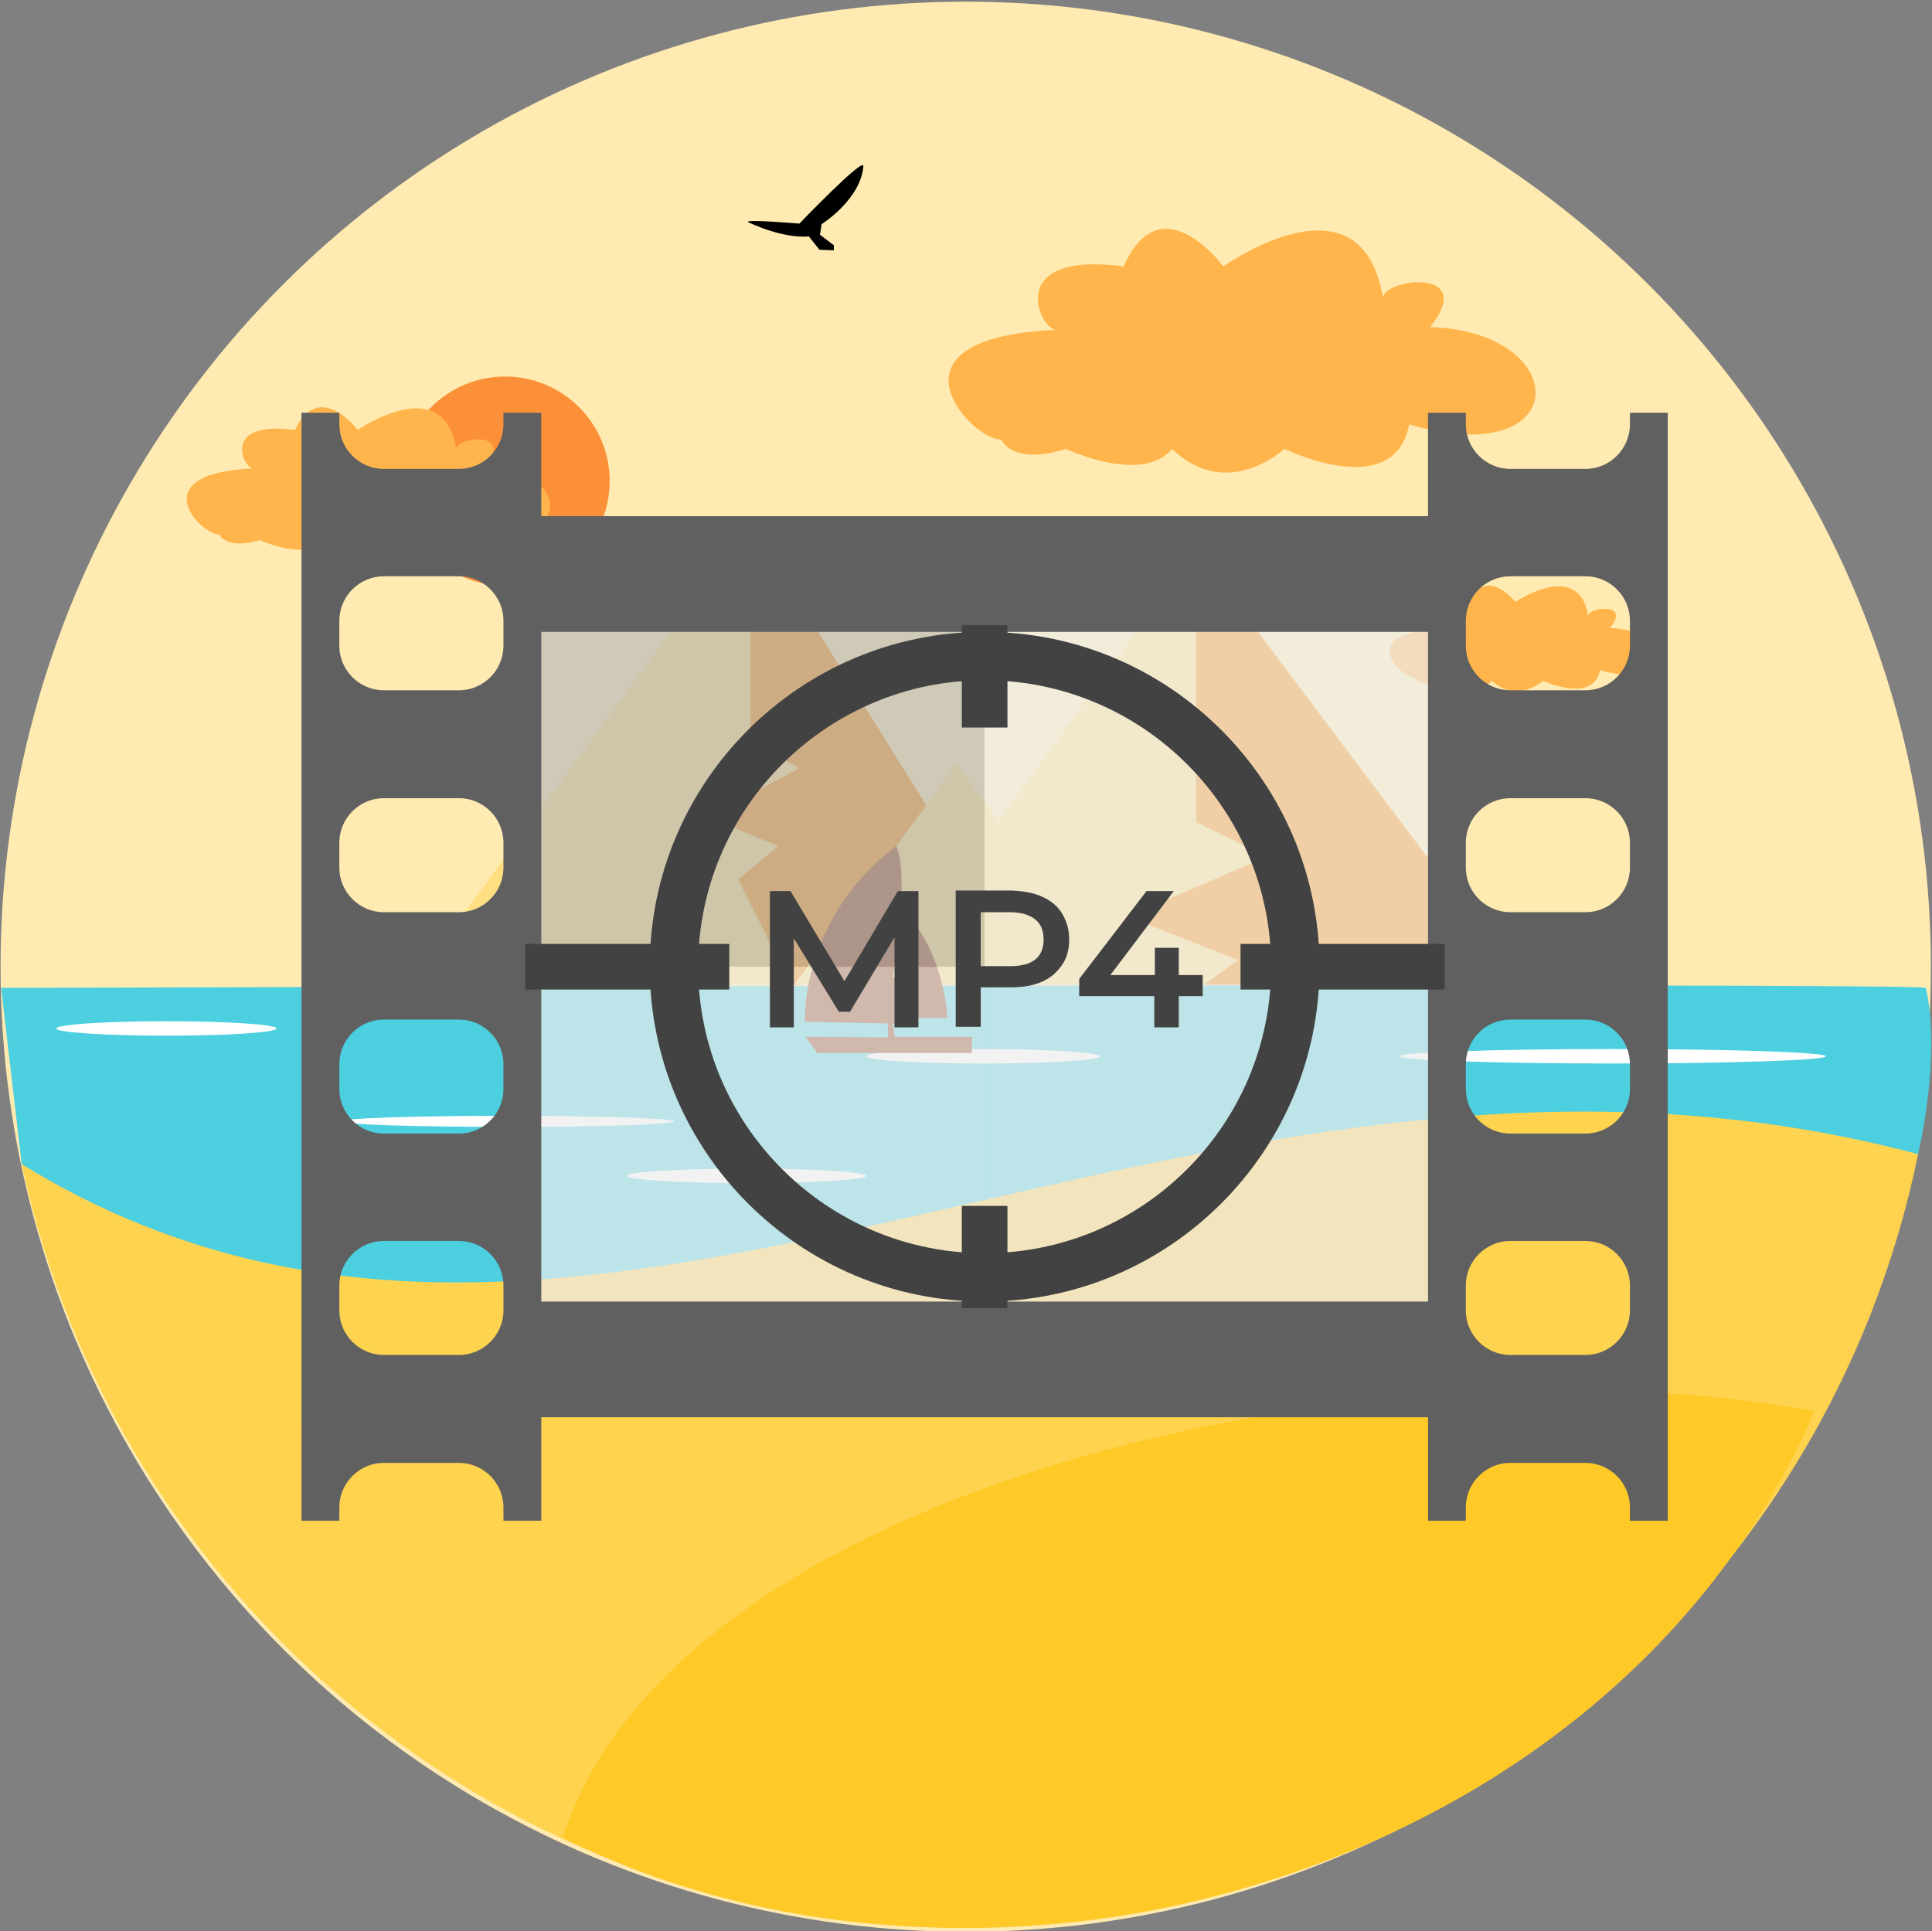
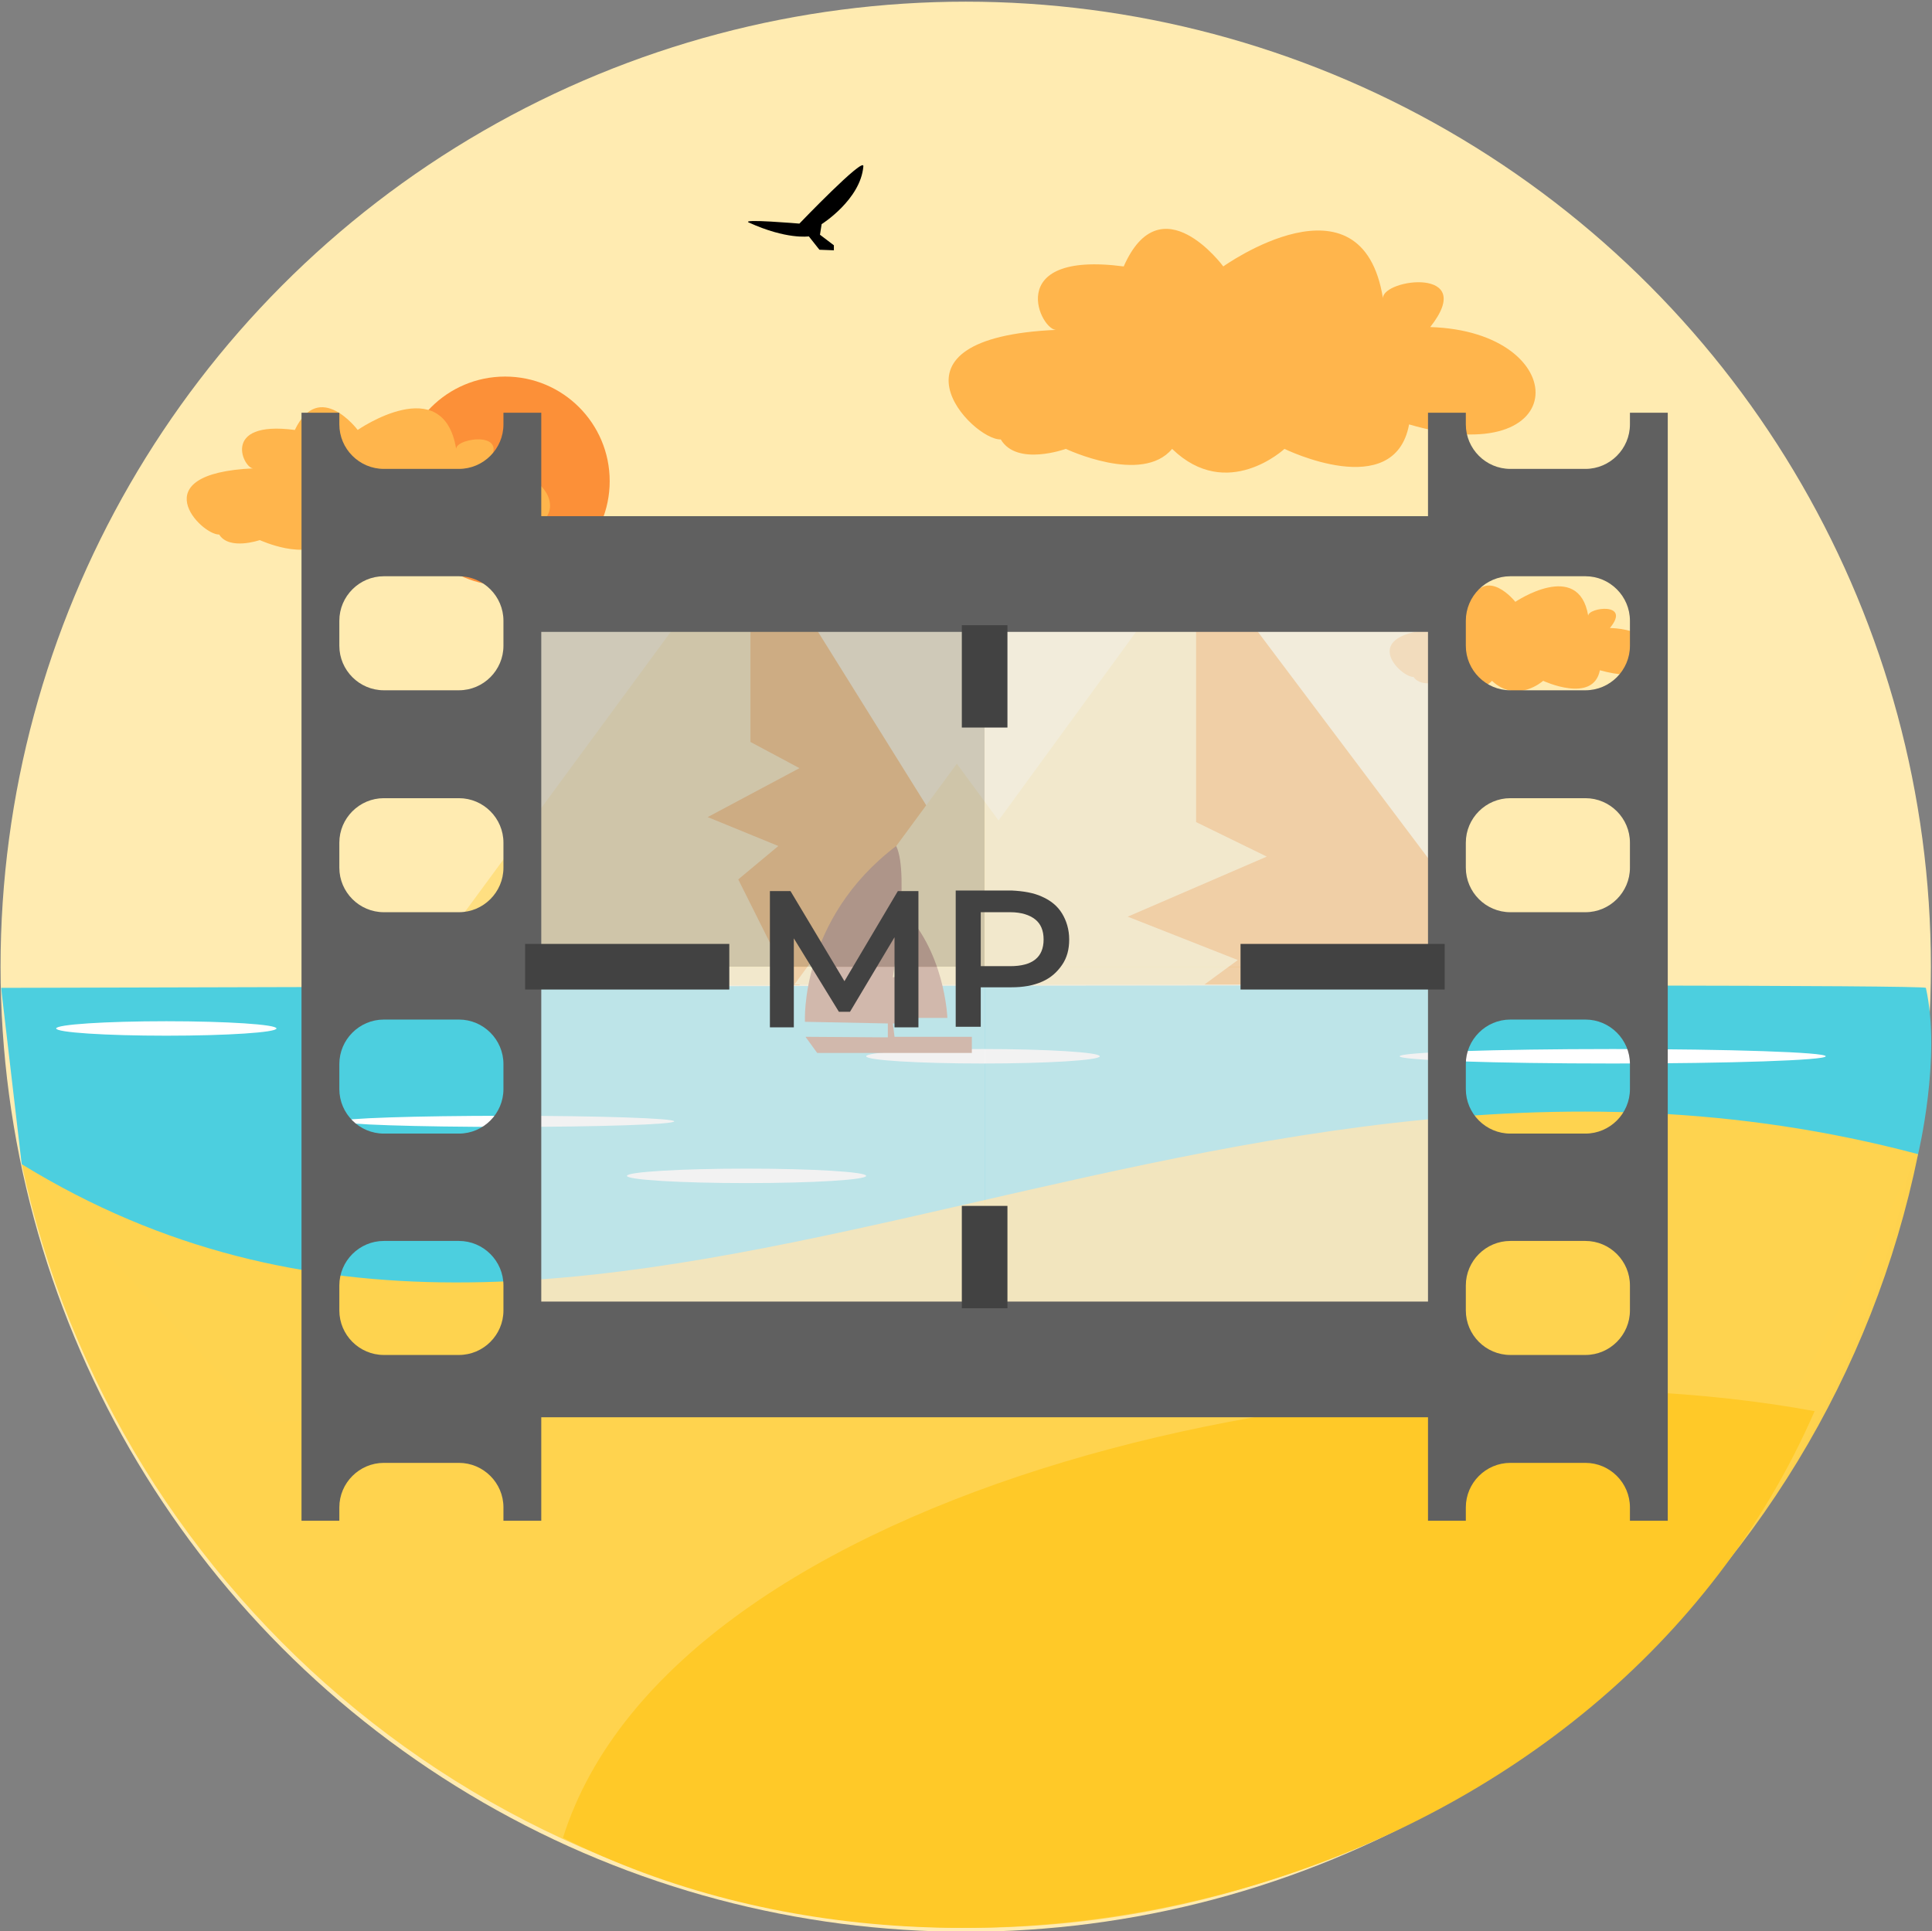
<svg xmlns="http://www.w3.org/2000/svg" version="1.1" id="Layer_1" x="0px" y="0px" viewBox="0 0 347.3 347.2" style="enable-background:new 0 0 347.3 347.2;" xml:space="preserve">
  <rect x="0" y="0" width="347.3" height="347.2" fill="#808080" stroke="none" />
  <style type="text/css">
	.st0{fill:#FFEBB1;}
	.st1{fill:#4CCFDF;}
	.st2{fill:#FFFFFF;}
	.st3{opacity:0.99;fill:#FFD34E;enable-background:new    ;}
	.st4{fill:#FFC928;}
	.st5{fill:#FFDF81;}
	.st6{fill:#F98B00;}
	.st7{fill:#903B13;}
	.st8{display:none;}
	.st9{fill:#FC9038;}
	.st10{fill:#FFB54C;}
	.st11{opacity:0.7;}
	.st12{fill:#BBBBBB;}
	.st13{fill:#EDEDED;}
	.st14{fill:#606060;}
	.st15{fill:#424242;}
	.st16{display:inline;fill:#424242;}
	.st17{enable-background:new    ;}
</style>
  <g id="Vector">
    <circle class="st0" cx="173.6" cy="173.8" r="173.5" />
    <g id="sea">
      <path class="st1" d="M0.2,177.6c0,0,345-1,346,0c2.8,12.5-1.4,29.9-1.4,29.9l-21.6,42.3l-275.5,5.8L3.9,209.3L0.2,177.6z" />
      <ellipse class="st2" cx="29.9" cy="184.9" rx="19.8" ry="1.3" />
      <ellipse class="st2" cx="91.2" cy="201.6" rx="30" ry="1" />
      <ellipse class="st2" cx="176.7" cy="189.9" rx="21" ry="1.3" />
      <ellipse class="st2" cx="289.9" cy="189.9" rx="38.3" ry="1.3" />
      <ellipse class="st2" cx="134.2" cy="211.4" rx="21.5" ry="1.3" />
    </g>
    <path class="st3" d="M344.8,207.5c-16.2,79.4-86.5,139.1-170.6,139.1c-83.6,0-153.4-58.8-170.3-137.3   C106,272,213.7,172.6,344.8,207.5z" />
    <path class="st4" d="M101.2,330.4c19.9-63.2,145.2-91.4,225-76.7C289,339,176.2,368.1,101.2,330.4z" />
    <g id="mountains">
      <polygon class="st5" points="73.9,177.1 134.9,94.1 134.9,133.4 143.7,138.1 127.2,146.9 139.9,152.1 132.7,158.1 142.2,177.1       " />
      <polygon class="st6" points="143.7,177.1 166.7,145.1 134.9,94.1 134.9,133.4 143.7,138.1 127.2,146.9 139.9,152.1 132.7,158.1     142.2,177.1   " />
      <polygon class="st5" points="142.8,177 172,137.3 179.5,147.5 215,98.8 215,147.8 227.7,154 202.7,164.8 222.5,172.6 216.5,177       " />
      <polygon class="st6" points="273.8,177 215,98.8 215,147.8 227.7,154 202.7,164.8 222.5,172.6 216.5,177   " />
    </g>
    <path id="ship" class="st7" d="M144.8,186.4l2.1,2.9h27.8v-2.9h-13.9l-0.3-2.4h4.5l-0.3-1h5.6c0,0-0.4-12.3-8.6-20   c0.5,5.5,0.8,12.4,0.8,12.4l-2,0.3c0,0,3.1-18.5,0.6-23.6c-17.4,13.2-16.4,31.6-16.4,31.6l14.9,0.3v2.5L144.8,186.4z" />
    <path id="bird" d="M165.6,104c-1.5-0.7,9.1,0.2,9.1,0.2s11.7-12.2,11.5-10.3c-0.5,6-7.5,10.4-7.5,10.4l-0.3,1.9l2.4,1.9v0.9   l-2.6-0.1l-1.9-2.4C176.3,106.5,172.4,107.1,165.6,104z" />
    <path id="bird_1_" d="M134.6,40c-1.5-0.7,9.1,0.2,9.1,0.2s11.7-12.2,11.5-10.3c-0.5,6-7.5,10.4-7.5,10.4l-0.3,1.9l2.5,1.9V45   l-2.6-0.1l-1.9-2.4C145.3,42.5,141.4,43.1,134.6,40z" />
    <path id="bird_2_" class="st8" d="M182.6,27c-1.5-0.7,9.1,0.2,9.1,0.2s11.7-12.2,11.5-10.3c-0.5,6-7.5,10.4-7.5,10.4l-0.3,1.9   l2.5,1.9V32l-2.6-0.1l-1.9-2.4C193.3,29.5,189.4,30.1,182.6,27z" />
    <circle id="sun" class="st9" cx="90.8" cy="86.5" r="18.8" />
-     <path id="cloud" class="st10" d="M64.3,77.3c0,0,15.4-10.7,17.7,3.4c0-2.1,10.6-3.4,5.2,3.1c15.9,0.5,16,15.8-2.4,10.6   c-1.6,8.5-13.8,2.7-13.8,2.7s-6.4,5.8-12.5,0c-3.3,3.9-11.8,0-11.8,0s-5.5,1.9-7.3-1c-3.2,0.1-14.2-11,6.2-11.9   c-1.7,0.3-6.2-8.7,7.4-6.9C57.4,68.1,64.3,77.3,64.3,77.3z" />
+     <path id="cloud" class="st10" d="M64.3,77.3c0,0,15.4-10.7,17.7,3.4c0-2.1,10.6-3.4,5.2,3.1c15.9,0.5,16,15.8-2.4,10.6   c-1.6,8.5-13.8,2.7-13.8,2.7s-6.4,5.8-12.5,0c-3.3,3.9-11.8,0-11.8,0s-5.5,1.9-7.3-1c-3.2,0.1-14.2-11,6.2-11.9   c-1.7,0.3-6.2-8.7,7.4-6.9C57.4,68.1,64.3,77.3,64.3,77.3" />
    <path id="cloud_1_" class="st10" d="M272.4,108.2c0,0,11.4-7.7,13.1,2.5c0-1.5,7.8-2.5,3.9,2.2c11.8,0.4,11.8,11.4-1.8,7.6   c-1.2,6.1-10.2,1.9-10.2,1.9s-4.7,4.2-9.2,0c-2.5,2.8-8.7,0-8.7,0s-4,1.4-5.4-0.7c-2.3,0.1-10.5-7.9,4.6-8.6   c-1.3,0.2-4.6-6.2,5.5-4.9C267.2,101.6,272.4,108.2,272.4,108.2z" />
    <path id="cloud_2_" class="st10" d="M219.9,47.9c0,0,24.9-17.8,28.7,5.7c0-3.5,17.1-5.7,8.5,5.2c25.8,0.8,25.9,26.2-3.8,17.5   c-2.6,14.1-22.4,4.4-22.4,4.4s-10.3,9.6-20.2,0c-5.4,6.5-19.1,0-19.1,0s-8.8,3.2-11.7-1.7c-5.1,0.2-22.9-18.3,10.1-19.7   c-2.8,0.5-10.1-14.3,12-11.4C208.7,32.7,219.9,47.9,219.9,47.9z" />
  </g>
  <g id="cinema_line">
    <g class="st11">
      <rect x="94.1" y="111.2" class="st12" width="82.9" height="62.6" />
      <rect x="177" y="111.2" class="st13" width="82.9" height="62.6" />
      <rect x="177" y="173.8" class="st13" width="82.9" height="62.6" />
      <rect x="94.1" y="173.8" class="st13" width="82.9" height="62.6" />
    </g>
    <g>
      <g>
        <path class="st14" d="M97.3,74.2h-6.8v2.1c0,4.4-3.6,8-8,8H69c-4.4,0-8-3.6-8-8v-2.1h-6.8v199.2H61V271c0-4.4,3.6-8,8-8h13.5     c4.4,0,8,3.6,8,8v2.4h6.8V74.2z M90.5,235.6c0,4.4-3.6,8-8,8H69c-4.4,0-8-3.6-8-8v-4.5c0-4.4,3.6-8,8-8h13.5c4.4,0,8,3.6,8,8     V235.6z M90.5,195.8c0,4.4-3.6,8-8,8H69c-4.4,0-8-3.6-8-8v-4.5c0-4.4,3.6-8,8-8h13.5c4.4,0,8,3.6,8,8V195.8z M90.5,156     c0,4.4-3.6,8-8,8H69c-4.4,0-8-3.6-8-8v-4.5c0-4.4,3.6-8,8-8h13.5c4.4,0,8,3.6,8,8V156z M90.5,116.1c0,4.4-3.6,8-8,8H69     c-4.4,0-8-3.6-8-8v-4.5c0-4.4,3.6-8,8-8h13.5c4.4,0,8,3.6,8,8V116.1z" />
      </g>
      <g>
        <path class="st14" d="M299.8,74.2H293v2.1c0,4.4-3.6,8-8,8h-13.5c-4.4,0-8-3.6-8-8v-2.1h-6.8v199.2h6.8V271c0-4.4,3.6-8,8-8H285     c4.4,0,8,3.6,8,8v2.4h6.8V74.2z M293,235.6c0,4.4-3.6,8-8,8h-13.5c-4.4,0-8-3.6-8-8v-4.5c0-4.4,3.6-8,8-8H285c4.4,0,8,3.6,8,8     V235.6z M293,195.8c0,4.4-3.6,8-8,8h-13.5c-4.4,0-8-3.6-8-8v-4.5c0-4.4,3.6-8,8-8H285c4.4,0,8,3.6,8,8V195.8z M293,156     c0,4.4-3.6,8-8,8h-13.5c-4.4,0-8-3.6-8-8v-4.5c0-4.4,3.6-8,8-8H285c4.4,0,8,3.6,8,8V156z M293,116.1c0,4.4-3.6,8-8,8h-13.5     c-4.4,0-8-3.6-8-8v-4.5c0-4.4,3.6-8,8-8H285c4.4,0,8,3.6,8,8V116.1z" />
      </g>
    </g>
    <g>
      <rect x="92.9" y="92.8" class="st14" width="166.3" height="20.8" />
      <rect x="94.9" y="234" class="st14" width="166.3" height="20.8" />
    </g>
-     <path class="st15" d="M177,234c-33.2,0-60.2-27-60.2-60.2s27-60.2,60.2-60.2s60.2,27,60.2,60.2S210.2,234,177,234z M177,122.3   c-28.4,0-51.5,23.1-51.5,51.5s23.1,51.5,51.5,51.5s51.5-23.1,51.5-51.5S205.4,122.3,177,122.3z" />
    <g>
      <rect x="94.4" y="169.7" class="st15" width="36.7" height="8.2" />
      <rect x="223" y="169.7" class="st15" width="36.7" height="8.2" />
    </g>
    <g>
      <rect x="172.9" y="216.8" class="st15" width="8.2" height="18.4" />
      <rect x="172.9" y="112.4" class="st15" width="8.2" height="18.4" />
    </g>
    <g class="st8">
      <path class="st16" d="M158.8,196.6c2.5,1.6,8.4,4.2,14.6,4.2c11.5,0,15.1-7.3,15-12.8c-0.1-9.3-8.4-13.2-17.1-13.2h-5V168h5    c6.5,0,14.7-3.4,14.7-11.2c0-5.3-3.4-10-11.6-10c-5.3,0-10.4,2.3-13.2,4.4l-2.3-6.5c3.5-2.5,10.2-5.1,17.3-5.1    c13,0,18.9,7.7,18.9,15.8c0,6.8-4.1,12.6-12.2,15.6v0.2c8.1,1.6,14.7,7.7,14.7,17c0,10.6-8.2,19.8-24.1,19.8    c-7.4,0-13.9-2.3-17.2-4.5L158.8,196.6z" />
    </g>
  </g>
  <g id="MP4" class="st17">
    <path class="st15" d="M160.8,184.7l0-16.2l-8,13.4h-2l-8.1-13.2v16h-4.3v-24.5h3.7l9.7,16.2l9.6-16.2h3.7l0,24.5H160.8z" />
    <path class="st15" d="M187.3,161.2c1.6,0.7,2.8,1.7,3.6,3c0.8,1.3,1.3,2.9,1.3,4.7c0,1.8-0.4,3.3-1.3,4.6s-2,2.3-3.6,3   c-1.6,0.7-3.4,1-5.5,1h-5.5v7.1h-4.5v-24.5h10.1C183.9,160.2,185.8,160.5,187.3,161.2z M186.1,172.5c1-0.8,1.5-2,1.5-3.6   c0-1.6-0.5-2.8-1.5-3.6c-1-0.8-2.5-1.3-4.5-1.3h-5.3v9.7h5.3C183.6,173.7,185.1,173.3,186.1,172.5z" />
-     <path class="st15" d="M216.2,179.1h-4.3v5.6h-4.4v-5.6H194V176l12.1-15.8h4.9l-11.4,15.1h8v-4.9h4.3v4.9h4.3V179.1z" />
  </g>
</svg>